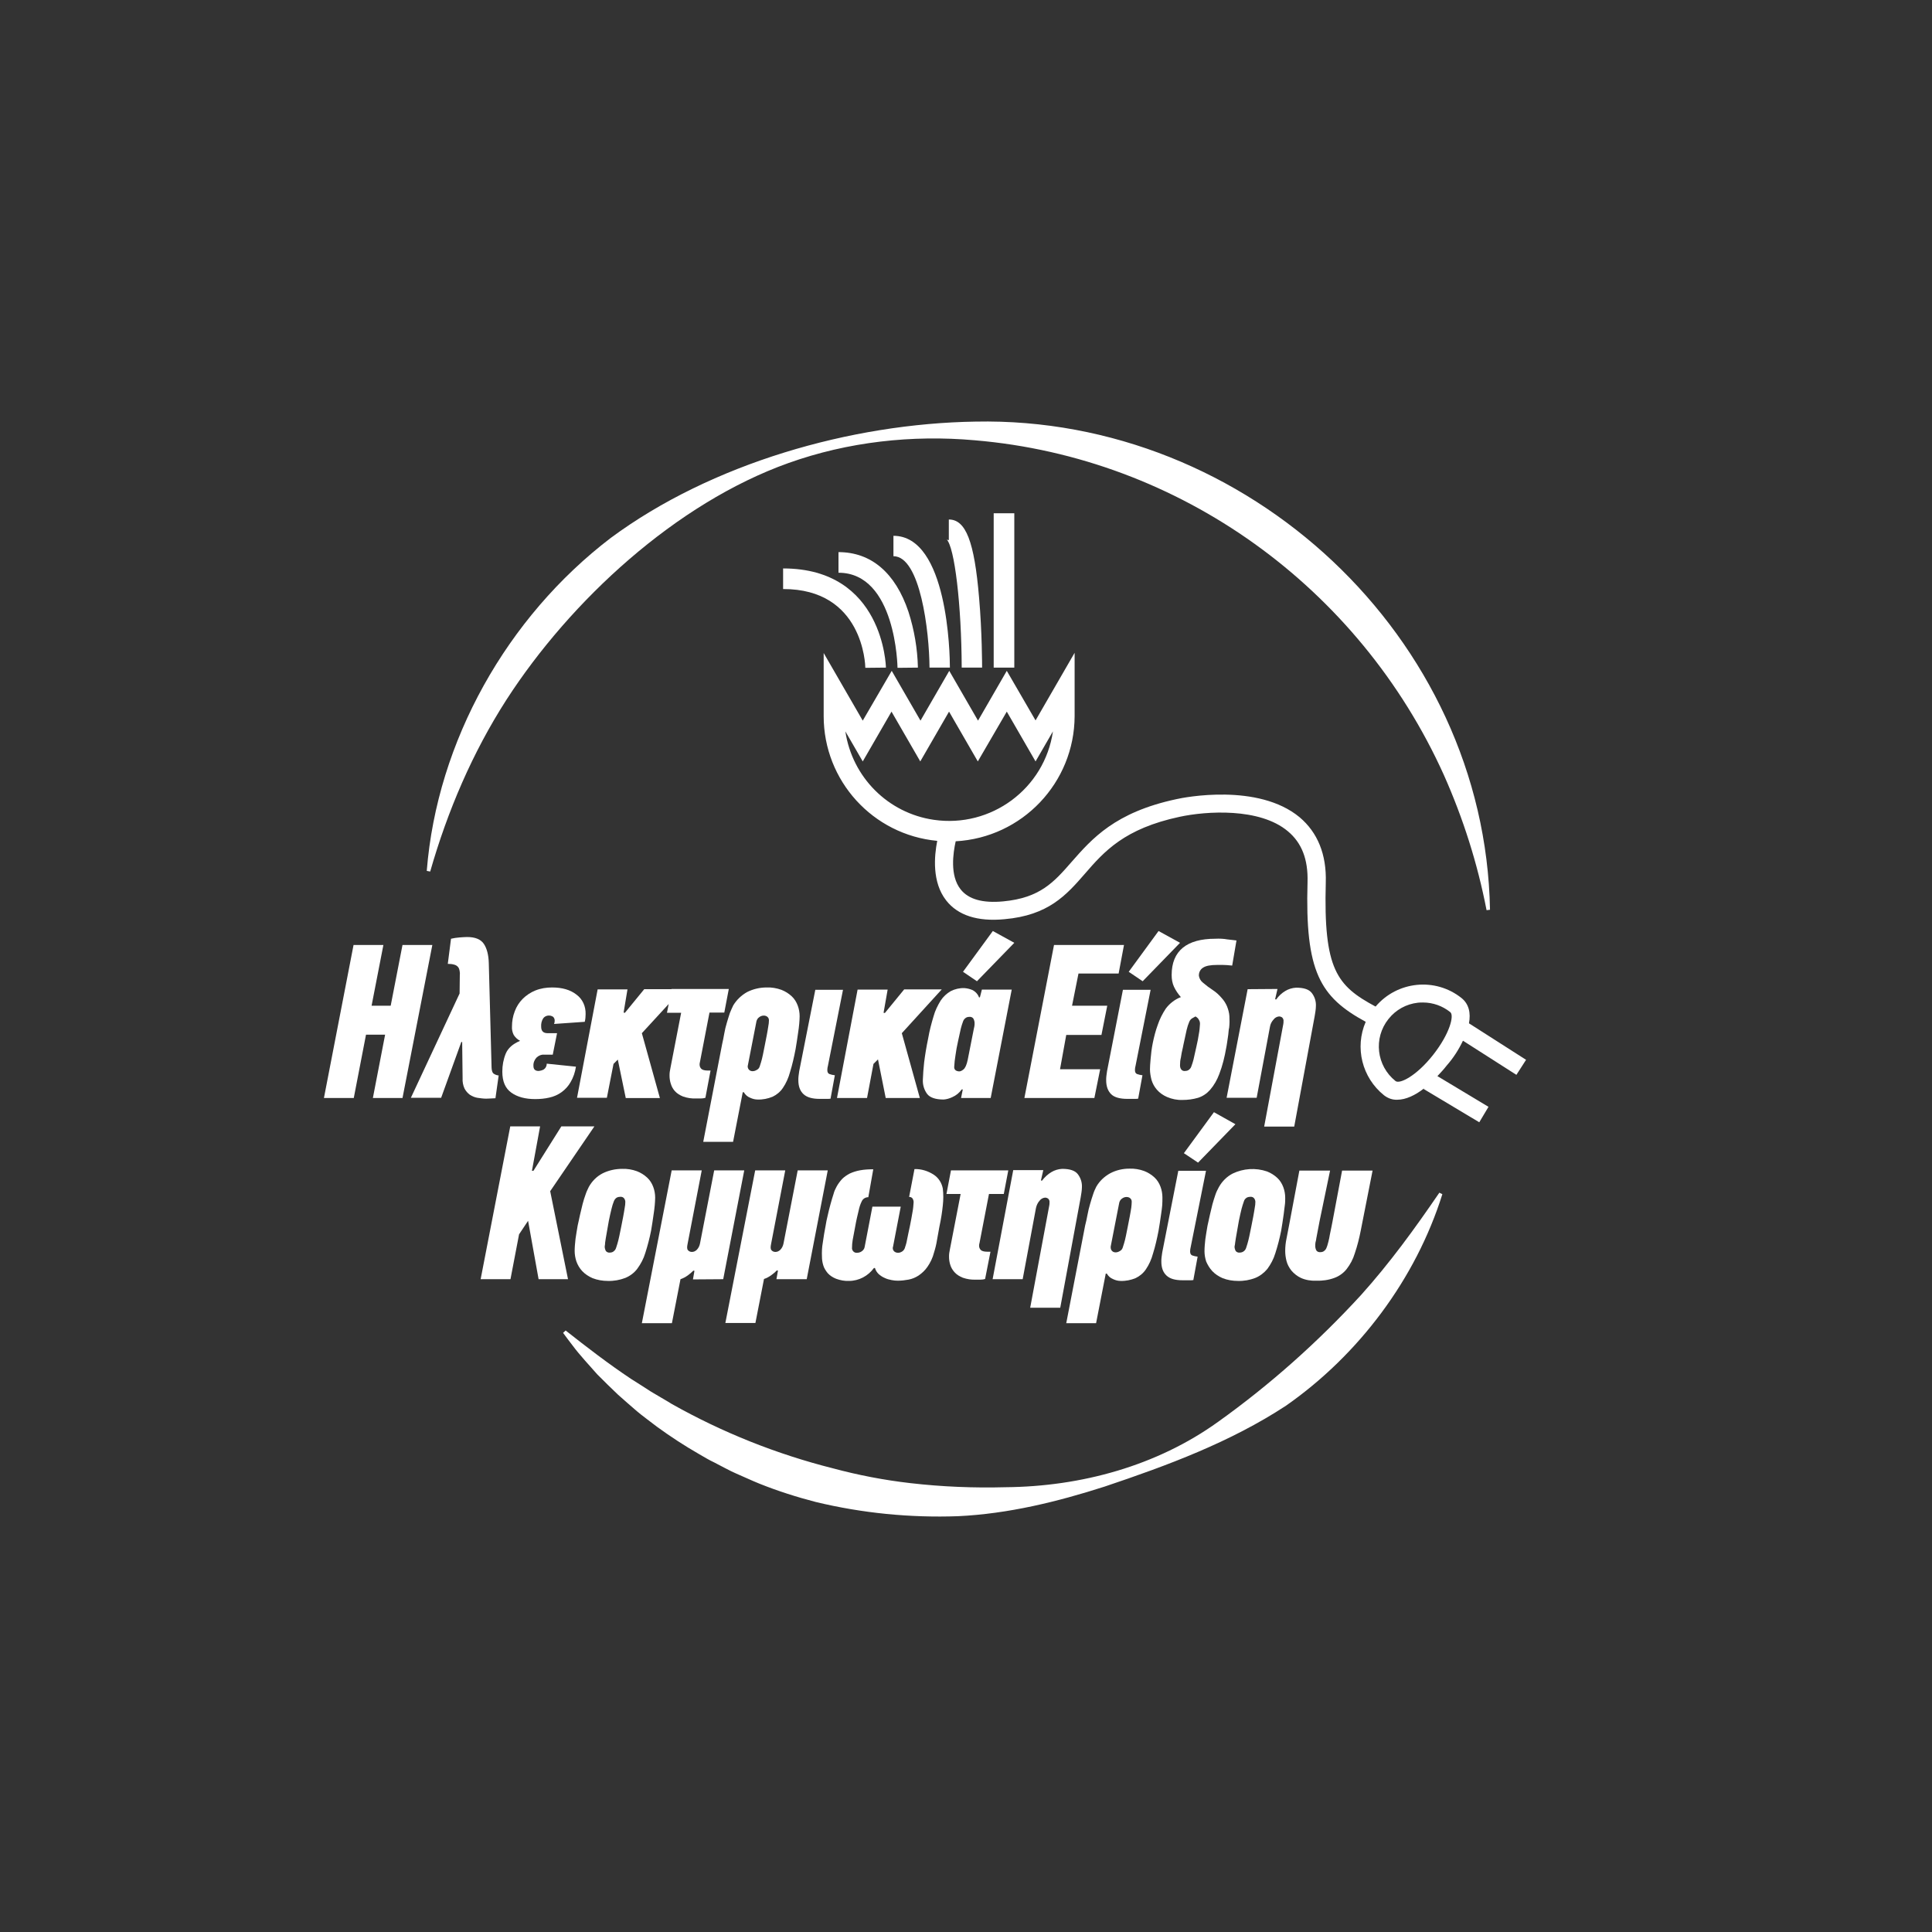
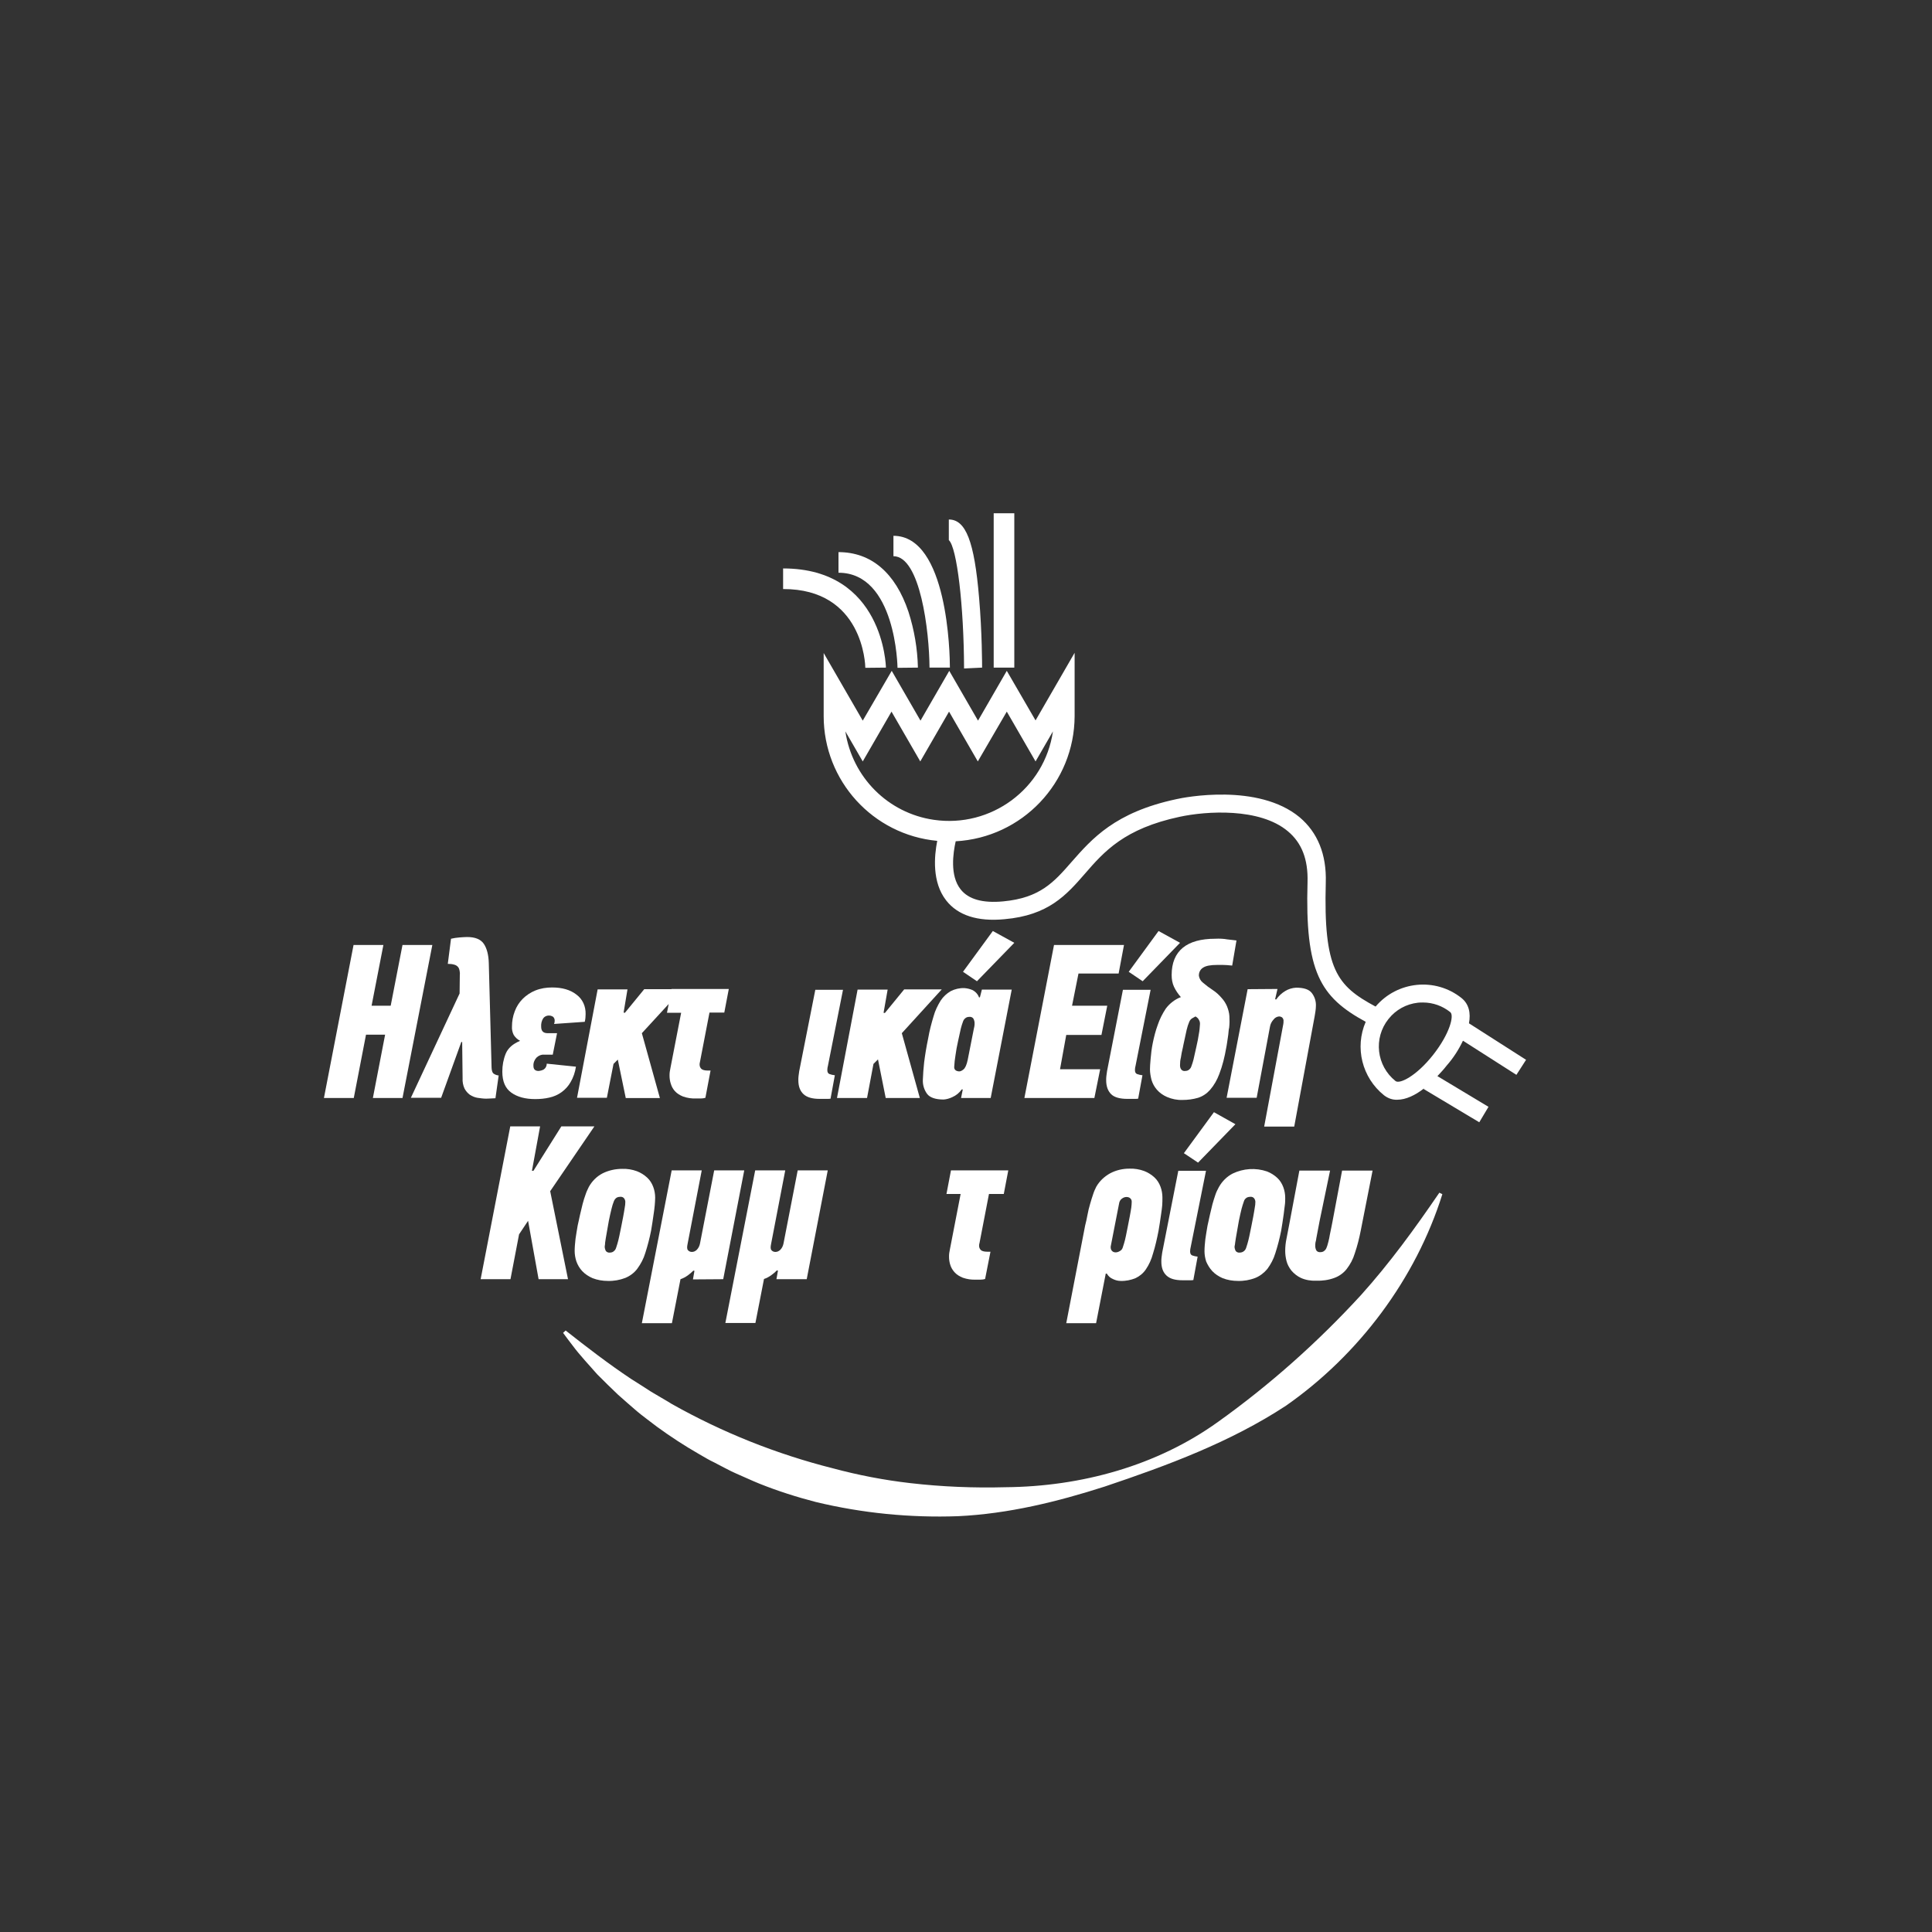
<svg xmlns="http://www.w3.org/2000/svg" version="1.1" id="Layer_1" x="0px" y="0px" viewBox="0 0 900 900" style="enable-background:new 0 0 900 900;" xml:space="preserve">
  <rect x="0" y="0" width="900" height="900" fill="#333333" stroke="none" />
  <style type="text/css">
	.st0{fill:#FFFFFF;}
</style>
  <polygon class="st0" points="256.3,554.9 276.9,524.7 261.5,524.7 248.5,545.4 247.8,545.4 251.6,524.7 237.7,524.7 223.9,595.9   237.8,595.9 241.8,575 246,568.7 250.9,595.9 264.6,595.9 " />
  <path class="st0" d="M272.8,556.4c-0.5,1.4-1,2.9-1.4,4.5c-0.4,1.6-0.8,3.3-1.2,5s-0.7,3.4-1.1,5c-0.4,2.2-0.7,4.3-1,6.2  c-0.2,1.9-0.4,3.8-0.4,5.7c0,1.6,0.3,3.3,0.8,4.8c0.6,1.7,1.5,3.2,2.7,4.5c1.3,1.4,3,2.5,4.8,3.3c2.3,0.9,4.7,1.3,7.1,1.3  c2.8,0.1,5.6-0.4,8.2-1.4c2.2-0.9,4.2-2.4,5.6-4.3c1.6-2.2,2.9-4.6,3.7-7.3c1.1-3.4,2-6.9,2.7-10.4c0.2-1.1,0.4-2.3,0.6-3.7  s0.4-2.7,0.6-4.1s0.4-2.7,0.5-4s0.2-2.5,0.2-3.6c0-1.7-0.3-3.4-0.9-5c-0.6-1.6-1.5-3.1-2.8-4.3c-1.4-1.3-3-2.3-4.8-3  c-2.2-0.8-4.6-1.2-6.9-1.1c-3.1,0-6.3,0.7-9.1,2.1c-2.7,1.4-4.9,3.6-6.4,6.3C273.8,554,273.2,555.1,272.8,556.4z M281.9,578.8  c0.1-0.6,0.2-1.2,0.3-2l1.4-8c0.5-2.4,0.9-4.3,1.3-5.8c0.3-1.2,0.6-2.3,1.1-3.5c0.3-0.7,0.7-1.2,1.3-1.6c0.6-0.3,1.2-0.4,1.8-0.4  c0.6,0,1.2,0.2,1.6,0.7c0.4,0.5,0.6,1.1,0.6,1.7c0,0.9-0.1,1.8-0.3,2.8c-0.2,1.2-0.4,2.6-0.7,4.1s-0.6,3-0.9,4.6s-0.6,3-0.9,4.4  s-0.6,2.6-0.9,3.6c-0.2,0.6-0.4,1.3-0.6,1.9c-0.2,0.6-0.5,1.1-1,1.5c-0.5,0.5-1.2,0.7-1.9,0.7c-0.7,0.1-1.5-0.2-1.9-0.8  c-0.3-0.6-0.5-1.3-0.5-2C281.8,580,281.9,579.4,281.9,578.8z" />
  <path class="st0" d="M336.9,595.9l9.8-50.7h-14l-6.6,34c-0.2,1.1-0.7,2.2-1.5,3c-0.6,0.6-1.4,1-2.3,1c-0.7,0-1.4-0.3-1.8-0.8  c-0.5-0.5-0.5-1.5-0.2-2.9l6.6-34.3h-14L299,616.4h14l4-20.5c1.2-0.4,2.3-1,3.3-1.7c1-0.7,1.9-1.5,2.7-2.3l0.5,0.1l-0.7,4  L336.9,595.9z" />
  <path class="st0" d="M375.8,595.9l9.8-50.7h-14l-6.6,34c-0.2,1.1-0.7,2.2-1.5,3c-0.6,0.6-1.4,1-2.3,1c-0.7,0-1.4-0.3-1.8-0.8  c-0.5-0.5-0.5-1.5-0.2-2.9l6.6-34.3h-14l-13.9,71.1h14l4-20.5c1.2-0.4,2.3-1,3.3-1.7c1-0.7,1.9-1.5,2.7-2.3l0.5,0.1l-0.7,4  L375.8,595.9z" />
-   <path class="st0" d="M383.5,589.4c0.4,1.4,1.2,2.6,2.1,3.7c1.1,1.2,2.4,2,3.9,2.6c1.9,0.7,4,1.1,6,1c4.6,0,8.9-2.3,11.6-6h0.5  c0.3,1.1,0.9,2,1.7,2.8c0.8,0.7,1.8,1.4,2.8,1.8c1,0.5,2.1,0.8,3.2,1c1,0.2,1.9,0.3,2.9,0.3c1.7,0,3.4-0.2,5-0.5  c1.7-0.3,3.3-1,4.7-1.9c1.6-1.1,3-2.4,4.1-4c1.4-2,2.5-4.3,3.1-6.7c0.6-1.9,1.1-3.9,1.4-5.9c0.4-2.2,0.8-4.3,1.1-6.1  c0.8-3.7,1.3-7,1.6-10c0.3-2.6,0.3-5.2,0-7.8c-0.5-2.6-1.9-4.9-4.1-6.4c-2.7-1.8-5.9-2.8-9.1-2.7l-2.5,13c0.6-0.1,1.2,0.2,1.6,0.7  c0.3,0.5,0.5,1.1,0.5,1.7c-0.1,1.5-0.2,3-0.5,4.5c-0.3,2.1-0.8,4.3-1.2,6.5c-0.5,2.4-1,4.6-1.4,6.7c-0.2,1.3-0.6,2.5-1,3.7  c-0.2,0.6-0.6,1.1-1.1,1.5c-0.6,0.4-1.3,0.7-2,0.7c-0.7,0-1.3-0.2-1.8-0.6c-0.6-0.5-0.9-1.4-0.6-2.2l3.6-18.7h-13.2l-3.6,18.7  c-0.1,0.9-0.7,1.7-1.5,2.2c-0.6,0.4-1.4,0.6-2.1,0.6c-1.1,0.1-2.1-0.7-2.3-1.9c0-0.1,0-0.2,0-0.3c0-1.3,0.1-2.5,0.3-3.7  c0.3-1.7,0.7-3.8,1.2-6.4c0.5-2.9,1.1-5.3,1.6-7.4c0.3-1.4,0.7-2.8,1.4-4.2c0.5-1.2,1.7-2,3.1-2l2.3-13c-2.1,0-4.2,0.1-6.3,0.5  c-1.6,0.3-3.2,0.8-4.7,1.5c-1.3,0.7-2.5,1.5-3.5,2.5c-1,1.1-1.9,2.3-2.6,3.6c-0.6,1.1-1.1,2.2-1.4,3.4c-0.5,1.4-0.9,3-1.4,4.7  s-0.9,3.5-1.3,5.2s-0.8,3.4-1,4.9c-0.5,2.5-0.9,5-1.3,7.8c-0.4,2.2-0.5,4.4-0.4,6.7C382.9,586.7,383.1,588.1,383.5,589.4z" />
  <path class="st0" d="M456.4,578.5l4.3-22.3h6.9l2.1-11H443l-2.1,11h6.6l-5,25.8c-0.1,0.6-0.2,1.2-0.3,1.7c-0.1,0.6-0.1,1.2-0.1,1.8  c0,1.3,0.2,2.6,0.6,3.8c0.4,1.3,1.1,2.4,2,3.4c1,1.1,2.3,1.9,3.8,2.5c2,0.7,4,1,6.1,0.9c0.7,0,1.4,0,2.3,0c0.7,0,1.4-0.1,2-0.3  l2.5-12.7H460c-1.6,0-2.6-0.3-3.1-0.8c-0.5-0.5-0.8-1.2-0.8-1.9c0-0.3,0-0.7,0.1-1C456.3,579.2,456.3,578.9,456.4,578.5z" />
-   <path class="st0" d="M462.4,595.9h14l6.2-33.2c0.3-1.3,0.8-2.4,1.7-3.4c0.6-0.8,1.5-1.3,2.5-1.4c0.6,0,1.1,0.2,1.5,0.5  c0.5,0.5,0.7,1.2,0.6,1.8c0,0.4,0,0.9-0.1,1.3l-8.9,47.7h14l9.5-51.3c0.1-0.8,0.3-1.7,0.4-2.5c0.1-0.8,0.2-1.6,0.2-2.4  c0.1-2.2-0.6-4.3-1.9-6c-1.3-1.7-3.7-2.5-7.3-2.5c-1.8,0.1-3.5,0.6-5,1.5c-1.7,1-3.2,2.4-4.4,4l-0.5-0.1l1.1-4.8h-14L462.4,595.9z" />
  <path class="st0" d="M541.5,557.8c0-1.7-0.3-3.4-0.9-5c-0.6-1.6-1.5-3.1-2.8-4.3c-1.4-1.3-3-2.3-4.8-3c-2.2-0.8-4.6-1.2-6.9-1.1  c-3.1,0-6.2,0.7-9,2.2c-2.7,1.5-4.9,3.6-6.4,6.2c-0.6,1.2-1.1,2.3-1.5,3.6c-0.5,1.4-0.9,2.8-1.4,4.5s-0.9,3.3-1.2,5s-0.7,3.4-1.1,5  l-8.8,45.5h13.9l4.5-23.1h0.5c0.7,1.2,1.7,2.1,3,2.6c1.1,0.5,2.2,0.8,3.4,0.8c2.4,0.1,4.8-0.4,7-1.3c1.9-0.9,3.6-2.3,4.8-4.1  c1.5-2.2,2.6-4.7,3.3-7.3c1.1-3.5,1.9-7.1,2.6-10.7c0.2-1.1,0.4-2.3,0.6-3.7s0.4-2.7,0.6-4.1s0.4-2.7,0.5-4S541.5,558.9,541.5,557.8  z M527,562.5c-0.2,1.2-0.4,2.6-0.7,4.1s-0.6,3-0.9,4.6s-0.6,3-0.9,4.5s-0.6,2.6-0.9,3.6c-0.2,0.6-0.4,1.3-0.6,1.9  c-0.2,0.6-0.6,1.2-1.2,1.5c-0.6,0.4-1.3,0.7-2.1,0.7c-0.6,0-1.3-0.2-1.7-0.7c-0.4-0.4-0.6-1-0.6-1.6v-0.4l4-20.5  c0.2-0.7,0.6-1.4,1.2-1.8c0.6-0.5,1.4-0.8,2.2-0.8c0.6,0,1.3,0.2,1.7,0.6c0.5,0.4,0.7,1,0.7,1.6C527.2,560.7,527.1,561.6,527,562.5z  " />
  <path class="st0" d="M561.8,545.4h-12.9l-7.5,38.1c-0.1,0.8-0.2,1.5-0.3,2.2s-0.1,1.4-0.1,2c0,2.9,0.8,5,2.4,6.5s4,2.2,7.5,2.2h2.5  c0.5,0,1.1,0,1.5,0s0.8-0.1,1-0.1l2-10.9c-0.9-0.1-1.8-0.3-2.6-0.6c-0.6-0.3-0.9-0.9-0.9-1.8c0-0.7,0.1-1.4,0.3-2.2L561.8,545.4z" />
  <polygon class="st0" points="565.5,518.1 551.5,537.2 558.1,541.6 575.5,523.7 " />
  <path class="st0" d="M564.7,592.1c1.3,1.4,3,2.5,4.8,3.3c2.3,0.9,4.7,1.3,7.1,1.3c2.8,0.1,5.6-0.4,8.2-1.4c2.2-0.9,4.1-2.4,5.6-4.2  c1.6-2.2,2.9-4.6,3.7-7.3c1.1-3.4,2-6.9,2.7-10.4c0.2-1.1,0.4-2.3,0.6-3.7s0.4-2.7,0.6-4.1s0.3-2.7,0.5-4s0.2-2.5,0.2-3.6  c0-1.7-0.3-3.4-0.9-5c-0.6-1.6-1.5-3.1-2.8-4.3c-1.4-1.3-3-2.3-4.8-3c-5.3-1.8-11-1.4-16,1c-2.7,1.4-4.9,3.6-6.4,6.3  c-0.6,1.1-1.2,2.3-1.6,3.5c-0.5,1.5-1,3-1.4,4.5c-0.4,1.6-0.8,3.3-1.2,5s-0.7,3.4-1.1,5c-0.4,2.2-0.7,4.3-1,6.2  c-0.2,1.9-0.4,3.8-0.4,5.7c0,1.6,0.3,3.3,0.8,4.8C562.6,589.3,563.5,590.8,564.7,592.1z M575.4,578.8c0.1-0.6,0.2-1.2,0.3-2l1.4-8  c0.5-2.4,0.9-4.3,1.3-5.8c0.3-1.2,0.7-2.3,1.1-3.5c0.2-0.7,0.7-1.2,1.3-1.6c0.6-0.3,1.2-0.4,1.8-0.4c0.6,0,1.2,0.2,1.6,0.7  c0.4,0.5,0.6,1.1,0.6,1.7c0,0.9-0.1,1.8-0.3,2.8c-0.2,1.2-0.4,2.6-0.7,4.1c-0.3,1.5-0.6,3-0.9,4.6s-0.6,3-0.9,4.4s-0.6,2.6-0.9,3.6  c-0.2,0.6-0.4,1.3-0.6,1.9c-0.2,0.6-0.5,1.1-1,1.5c-0.6,0.5-1.3,0.7-2,0.7c-0.7,0.1-1.5-0.2-1.9-0.8c-0.3-0.6-0.5-1.3-0.5-2  C575.3,580,575.3,579.4,575.4,578.8z" />
  <path class="st0" d="M613.2,576.8l1.5-7.9l4.9-23.6h-14.3l-4.8,25.5c-0.4,2.2-0.8,4.3-1.2,6.2c-0.4,1.9-0.6,3.8-0.6,5.7  c0,1.6,0.2,3.1,0.6,4.7c0.4,1.6,1.2,3.1,2.3,4.5c1.2,1.4,2.7,2.6,4.4,3.4c2.2,1,4.7,1.4,7.1,1.3c2.9,0.1,5.8-0.3,8.5-1.3  c2.2-0.8,4.2-2.2,5.7-4.1c1.7-2.2,3-4.6,3.8-7.3c1.2-3.5,2.1-7.1,2.8-10.7l5.5-27.9h-14.2l-4.5,23.9c-0.3,1.4-0.5,2.7-0.8,4  s-0.5,2.5-0.7,3.6s-0.5,2-0.7,2.8c-0.1,0.5-0.3,1-0.5,1.5c-0.2,0.6-0.5,1.1-1,1.5c-0.5,0.5-1.2,0.7-1.9,0.7  c-0.7,0.1-1.5-0.2-1.9-0.8c-0.3-0.6-0.5-1.3-0.5-2c0-0.6,0-1.1,0.1-1.7C613,578.2,613.1,577.5,613.2,576.8z" />
  <rect x="462.9" y="239.1" class="st0" width="9.6" height="71.9" />
-   <path class="st0" d="M457.5,311c0-0.7,0-16.5-1.4-32.5c-2.2-26.3-6.2-36.5-14.1-36.5v9.6c-0.4,0-0.8-0.1-1.1-0.4  c3.8,3.4,7,30.8,7.1,59.8L457.5,311z" />
+   <path class="st0" d="M457.5,311c0-0.7,0-16.5-1.4-32.5c-2.2-26.3-6.2-36.5-14.1-36.5v9.6c3.8,3.4,7,30.8,7.1,59.8L457.5,311z" />
  <path class="st0" d="M442.5,311c0-6.3-1-61.4-26.3-61.4v9.5c12.5,0,16.7,35,16.8,51.9L442.5,311z" />
  <path class="st0" d="M427.6,311c-0.2-8.8-1.7-17.6-4.4-26c-6.1-18.2-17.4-27.8-32.6-27.8v9.6c26.8,0,27.5,43.9,27.5,44.3L427.6,311z  " />
  <path class="st0" d="M403.1,311.1l9.6-0.1c0-0.5-1.1-46.2-47.9-46.2v9.6C402,274.3,403.1,309.6,403.1,311.1z" />
  <path class="st0" d="M681.5,484.8l24.9,15.9l4.5-7l-26.6-17c0.9-4.8,0-9-3.5-11.8c-12.2-9.7-29.9-7.9-40,4  c-18.1-9.7-24.3-17.3-23.2-57.8c0.4-13.1-3.8-23.3-12.2-30.4c-19.3-16-53.7-9.3-57.5-8.4c-28.5,6.1-39.2,18.4-48.7,29.2  c-8.2,9.4-14.7,16.8-31.9,18.4c-9.6,0.9-16.2-1-19.8-5.6c-5.1-6.4-3.5-17-2.3-22.4c31-1.7,55.3-27.3,55.4-58.3v-29.5l-18.2,31.5  L469,312.5l-13.4,23.2l-13.4-23.2l-13.4,23.2l-13.4-23.2l-13.5,23.2l-18.2-31.5v29.4c0,30.1,22.9,55.3,52.9,58.1  c-1.4,7.1-2.5,19.3,4.2,27.8c5.4,6.9,14.6,9.9,27.1,8.7c20.5-1.8,28.8-11.2,37.5-21.2c9-10.4,18.4-21,44.1-26.5  c12.5-2.7,37.3-4.3,50.4,6.7c6.5,5.4,9.5,13.1,9.2,23.7c-1.2,41.8,5.8,53.5,27.1,65.1c-5.2,12-1.7,26,8.5,34.2  c1.8,1.4,3.9,2.2,6.2,2.1c4,0,8.4-2.1,12.5-5.3l-0.2,0.3l25.9,15.5l4.3-7.2l-23.8-14.3c1.5-1.6,3-3.2,4.3-4.9  C677,492.9,679.5,489,681.5,484.8z M393.8,340.7l8.1,14l13.4-23.2l13.4,23.2l13.4-23.2l13.4,23.2l13.5-23.2l13.4,23.2l8.1-14  c-3.9,26.7-28.8,45.1-55.5,41.2C413.7,378.8,397,362.1,393.8,340.7L393.8,340.7z M650.1,503.6c-8.9-7.1-10.4-20-3.3-28.9  c3.4-4.3,8.3-7,13.7-7.6c0.8-0.1,1.6-0.1,2.4-0.1c4.6,0,9.1,1.6,12.7,4.5c1.9,1.5-0.2,10-8,19.9S652,505.1,650.1,503.6z" />
  <polygon class="st0" points="187.5,440.2 182,468.5 173.1,468.5 178.6,440.2 164.7,440.2 150.9,511.5 164.8,511.5 170.5,482   179.4,482 173.7,511.5 187.5,511.5 201.4,440.2 " />
  <path class="st0" d="M228.8,511.7c0.6,0,1.3-0.1,2-0.1l1.5-10.6c-0.9-0.1-1.7-0.4-2.4-0.9c-0.5-0.4-0.8-1.2-0.9-2.6l-1.3-48.8  c-0.1-3.9-0.9-6.9-2.3-9s-4-3.2-7.8-3.2c-1,0-2.1,0.1-3.6,0.2c-1.3,0.1-2.6,0.3-3.9,0.6l-1.5,11.7c1.1,0,2.1,0.1,3.1,0.4  c0.7,0.2,1.3,0.6,1.7,1.1c0.4,0.5,0.6,1.1,0.7,1.7c0.1,0.7,0.2,1.3,0.1,2l-0.1,8.6l-22.7,48.6h14.1l9.4-26h0.4l0.2,16.9  c-0.1,1.6,0.2,3.3,0.9,4.8c0.6,1.1,1.4,2.1,2.5,2.9c1.1,0.7,2.3,1.2,3.5,1.4c1.4,0.2,2.8,0.4,4.1,0.4  C227.5,511.8,228.2,511.7,228.8,511.7z" />
  <path class="st0" d="M272.4,476c0.3-1.2,0.4-2.4,0.4-3.6c0.1-3.6-1.4-7-4.3-9.1c-2.8-2.2-6.6-3.3-11.3-3.3c-2.7,0-5.3,0.4-7.8,1.4  c-2.2,0.9-4.2,2.2-5.9,3.9c-1.6,1.6-2.9,3.6-3.7,5.8c-0.9,2.3-1.3,4.7-1.3,7.1c-0.1,1.3,0.2,2.7,0.8,3.9c0.7,1.1,1.7,2.1,2.9,2.7  v0.1c-3.3,1.4-5.5,3.3-6.6,5.9c-1.1,2.7-1.6,5.5-1.6,8.4c0,4.6,1.4,7.8,4.2,9.8c2.8,2,6.5,3,11.1,3c2.2,0,4.5-0.2,6.6-0.7  c4.2-0.9,7.8-3.5,9.9-7.2c1.3-2.2,2.1-4.6,2.5-7.2l-13.6-1.4c0,1.1-0.5,2.1-1.4,2.7c-0.7,0.4-1.5,0.6-2.4,0.7  c-1.6,0-2.4-0.8-2.4-2.3c-0.1-1.4,0.4-2.8,1.4-3.9c0.9-0.9,2.2-1.5,3.6-1.4h4l2-10h-4.4c-2,0-3-1-3-3c-0.1-1.4,0.2-2.8,1-4  c1.1-1.4,3.2-1.6,4.6-0.6c0.5,0.5,0.7,1.1,0.7,1.8c0,0.5-0.1,1.1-0.3,1.5L272.4,476z" />
  <path class="st0" d="M285.8,495.6l2-2l3.7,17.9h15.9l-8.4-30.2l12.5-13.6l-0.8,4.1h6.6l-5,25.8c-0.1,0.6-0.2,1.2-0.3,1.7  c-0.1,0.6-0.1,1.2-0.1,1.8c0,1.3,0.2,2.6,0.6,3.8c0.4,1.3,1,2.4,1.9,3.4c1,1.1,2.3,1.9,3.8,2.5c2,0.7,4,1,6.1,0.9c0.7,0,1.4,0,2.3,0  c0.7,0,1.3-0.1,2-0.3l2.4-12.7h-1.2c-1.6,0-2.6-0.3-3.1-0.8c-0.5-0.5-0.8-1.2-0.8-1.9c0-0.3,0-0.7,0.1-1c0.1-0.3,0.1-0.6,0.2-1  l4.3-22.3h6.9l2.1-11h-26.7v0.1h-12.7l-9,11l-0.6-0.1l1.8-10.8h-13.9l-9.6,50.5h13.9L285.8,495.6z" />
-   <path class="st0" d="M336.4,486.4l-8.8,45.5h13.9l4.5-23.1h0.5c0.7,1.2,1.7,2.1,3,2.6c1.1,0.5,2.2,0.8,3.4,0.8  c2.4,0.1,4.8-0.4,7-1.3c1.9-0.9,3.6-2.3,4.8-4.1c1.5-2.2,2.6-4.7,3.3-7.3c1.1-3.5,1.9-7.1,2.6-10.7c0.2-1.1,0.4-2.3,0.6-3.7  s0.4-2.7,0.6-4.1s0.4-2.7,0.5-4s0.2-2.5,0.2-3.6c0-1.7-0.3-3.4-0.9-5c-0.6-1.6-1.5-3.1-2.8-4.3c-1.4-1.3-3-2.3-4.8-3  c-2.2-0.8-4.6-1.2-6.9-1.1c-3.1,0-6.2,0.7-9,2.1c-2.7,1.5-4.9,3.6-6.5,6.2c-0.6,1.2-1.1,2.4-1.6,3.6c-0.5,1.4-0.9,2.9-1.4,4.5  s-0.9,3.3-1.2,5S336.8,484.7,336.4,486.4z M348.4,496.2l4-20.5c0.2-0.7,0.6-1.4,1.2-1.8c0.6-0.5,1.4-0.8,2.2-0.8  c0.6,0,1.3,0.2,1.7,0.6c0.5,0.4,0.7,1,0.7,1.6c0,0.9-0.1,1.8-0.3,2.8c-0.2,1.2-0.4,2.6-0.7,4.1s-0.6,3-0.9,4.6s-0.6,3-0.9,4.5  s-0.6,2.6-0.9,3.6c-0.2,0.6-0.4,1.3-0.6,1.9c-0.2,0.6-0.6,1.2-1.2,1.5c-0.6,0.4-1.3,0.7-2.1,0.7c-0.6,0-1.3-0.2-1.7-0.7  c-0.4-0.4-0.6-1-0.6-1.6L348.4,496.2z" />
  <path class="st0" d="M372.3,499c-0.1,0.8-0.2,1.5-0.3,2.2s-0.1,1.4-0.1,2c0,2.9,0.8,5,2.4,6.5s4.1,2.2,7.5,2.2h2.6c0.5,0,1,0,1.5,0  s0.8-0.1,1-0.1l2-10.9c-0.9-0.1-1.8-0.3-2.6-0.6c-0.6-0.3-0.9-0.9-0.9-1.8c0-0.7,0.1-1.4,0.3-2.1l7-35.3h-12.9L372.3,499z" />
  <polygon class="st0" points="399.5,461 389.9,511.5 403.9,511.5 406.9,495.6 409,493.5 412.6,511.5 428.5,511.5 420.1,481.3   438.7,460.9 421.2,460.9 412.2,471.9 411.6,471.8 413.5,461 " />
  <polygon class="st0" points="448.6,452.7 455.1,457.1 472.5,439.2 462.5,433.7 " />
  <path class="st0" d="M438.2,466.1c-1.4,2.3-2.6,4.7-3.3,7.3c-1,3.3-1.9,6.7-2.5,10.2c-0.9,4.3-1.5,8.1-1.9,11.3  c-0.3,2.7-0.5,5.4-0.6,8.1c-0.1,2.4,0.6,4.7,2,6.6c1.3,1.7,3.9,2.6,7.7,2.6c1.4-0.1,2.7-0.5,4-1.1c1.8-0.8,3.3-2,4.4-3.6h0.5l-0.8,4  h13.8l9.8-50.5h-13.9l-0.9,3.5l-0.4,0.2c-0.5-1.5-1.7-2.8-3.1-3.5c-1.2-0.5-2.4-0.8-3.7-0.9c-2.2-0.1-4.4,0.4-6.4,1.4  C441,462.8,439.4,464.3,438.2,466.1z M445.1,491.6c0.3-2.2,0.7-4.4,1.2-6.6s0.9-4.2,1.3-5.9c0.3-1.1,0.6-2.2,1-3.2  c0.2-0.6,0.5-1.1,1-1.5c0.5-0.5,1.2-0.7,1.9-0.7c0.8-0.1,1.6,0.2,2,0.9c0.3,0.6,0.5,1.3,0.5,2c0,0.5,0,1-0.1,1.5  c-0.1,0.5-0.2,1-0.3,1.4l-2.8,14.2c-0.5,2.4-1.2,3.9-2,4.5c-0.6,0.5-1.3,0.9-2,0.9c-1.5-0.1-2.3-0.8-2.3-2  C444.6,495.2,444.8,493.4,445.1,491.6z" />
  <polygon class="st0" points="477.2,511.5 509.8,511.5 512.5,498.1 493.8,498.1 496.7,482.1 513.1,482.1 515.8,468.5 499.4,468.5   502.4,453.5 521.1,453.5 523.6,440.2 491,440.2 " />
  <polygon class="st0" points="525.8,452.7 532.3,457.1 549.7,439.2 539.7,433.7 " />
  <path class="st0" d="M515.7,499c-0.1,0.8-0.2,1.5-0.3,2.2s-0.1,1.4-0.1,2c0,2.9,0.8,5,2.3,6.5s4.1,2.2,7.5,2.2h2.6c0.5,0,1,0,1.5,0  s0.8-0.1,1-0.1l2-10.9c-0.9-0.1-1.8-0.3-2.6-0.6c-0.6-0.3-0.9-0.9-0.9-1.8c0-0.7,0.1-1.4,0.3-2.1l7-35.3h-12.9L515.7,499z" />
  <path class="st0" d="M566.1,437.3c-6.6,0-11.7,1.4-15.1,4.2c-3.4,2.8-5.2,7-5.2,12.7c0,1.9,0.3,3.8,1.1,5.5c0.8,1.7,1.9,3.3,3.2,4.8  c-1.4,0.5-2.6,1.2-3.8,2.1c-1.2,0.9-2.3,2-3.2,3.2c-1.6,2.4-2.9,5-3.8,7.7c-1,2.7-1.7,5.5-2.3,8.4c-0.5,2.5-0.8,4.9-1,7.4  c-0.2,2.2-0.3,3.8-0.3,4.8c0,1.6,0.3,3.3,0.7,4.9c0.5,1.7,1.3,3.2,2.5,4.6c1.3,1.5,2.9,2.6,4.7,3.4c2.3,1,4.8,1.5,7.3,1.4  c2.4,0,4.8-0.3,7.2-1c2.2-0.7,4.1-2,5.6-3.7c1.9-2.2,3.3-4.7,4.3-7.4c1.5-3.9,2.5-8,3.2-12.1c0.1-0.6,0.3-1.4,0.4-2.3  s0.3-1.8,0.4-2.7s0.3-1.8,0.3-2.5s0.2-1.5,0.3-2c0.2-1.8,0.2-3.6,0.1-5.4c-0.1-1.5-0.5-3-1.1-4.5c-0.6-1.4-1.4-2.7-2.5-3.9  c-1.2-1.4-2.5-2.6-4-3.6c-1.7-1.1-3.3-2.3-4.8-3.6c-1-0.8-1.6-1.9-1.8-3.1c-0.1-1.5,0.6-3,1.9-3.8c1.3-0.9,3.5-1.3,6.6-1.3  c0.8,0,1.7,0,2.7,0s2.4,0.1,4.3,0.3l2-11.7l-4.3-0.5C570.1,437.3,568.1,437.2,566.1,437.3z M559,477c-0.1,1.5-0.2,3-0.5,4.5  c-0.3,2-0.7,4.1-1.2,6.2s-0.9,4-1.3,5.8c-0.3,1.1-0.6,2.2-1,3.2c-0.2,0.6-0.5,1.1-1,1.5c-0.5,0.5-1.2,0.7-2,0.7  c-0.7,0.1-1.4-0.2-1.8-0.8c-0.4-0.6-0.5-1.2-0.5-1.9c0-1.2,0.1-2.4,0.4-3.5c0.2-1.5,0.5-3,0.9-4.6l0.3-1.5c0.6-2.9,1.1-5.2,1.5-6.9  c0.3-1.3,0.7-2.5,1.2-3.7c0.3-0.7,0.7-1.2,1.3-1.6c0.5-0.3,1-0.6,1.6-0.9c0.7,0.4,1.3,0.9,1.6,1.6C558.9,475.7,559,476.3,559,477z" />
  <path class="st0" d="M581.2,460.8l-9.8,50.6h14l6.2-33.1c0.2-1.3,0.8-2.4,1.7-3.4c0.6-0.8,1.5-1.3,2.5-1.4c0.6,0,1.1,0.2,1.5,0.5  c0.5,0.5,0.7,1.2,0.6,1.8c0,0.4,0,0.9-0.1,1.3l-8.9,47.7h14l9.5-51.3c0.1-0.8,0.3-1.6,0.4-2.5c0.1-0.8,0.2-1.6,0.2-2.4  c0.1-2.2-0.6-4.3-1.9-6c-1.3-1.7-3.7-2.5-7.3-2.5c-1.8,0.1-3.5,0.6-5,1.5c-1.7,1-3.2,2.4-4.3,4l-0.5-0.1l1.1-4.8L581.2,460.8z" />
-   <path class="st0" d="M235.9,326c29.9-46.3,79-91.6,131.4-110.3c27.7-9.9,57.6-13.2,86.8-10.6c95.7,8.1,179.1,68.6,218.5,155.9  c9,20.2,15.7,41.3,19.9,63l1.6-0.2c-2.3-127.2-113.2-230-239.7-227.4c-58,0.9-123,19.5-169.9,54.2c-48.2,36.8-80.9,94.6-85.7,155.1  l1.6,0.3C208.5,377.7,220.1,350.6,235.9,326z" />
  <path class="st0" d="M634,603.3c-20.1,21.9-42.3,41.7-66.5,59c-28.6,20.6-64,30.2-99,30.5c-14.8,0.4-29.7-0.2-44.4-1.9  c-12.2-1.4-24.2-3.7-36.1-6.9c-26.2-6.6-51.5-16.7-75.1-30c-2-1.3-7.7-4.5-9.6-5.7c-2.2-1.4-7.1-4.6-9.4-6  c-10.5-7-20.5-14.7-30.4-22.5l-1.2,1.1c1.5,2.1,3.1,4.1,4.6,6.1c3.1,4.2,7.9,9.3,11.3,13.2c3.1,3.1,6.5,6.5,9.7,9.5  c2.1,1.9,6.6,5.8,8.8,7.7c1.7,1.5,7.5,5.8,9.3,7.2c6.3,4.6,12.9,8.9,19.7,12.8c2.1,1.2,4.7,2.8,6.9,3.8c2.6,1.3,7.8,4.2,10.5,5.3  c3.5,1.5,7.3,3.3,10.8,4.7c8.5,3.4,17.3,6.2,26.2,8.5c21.6,5.2,43.9,7.4,66.2,6.6c23.3-1.1,46.2-6.7,68.3-13.8  c29.2-9.8,58.6-20.7,84.5-37.7c33.9-23.7,60.4-59,72.8-98.5l-1.4-0.7C659.1,572.3,647.4,588.4,634,603.3z" />
</svg>